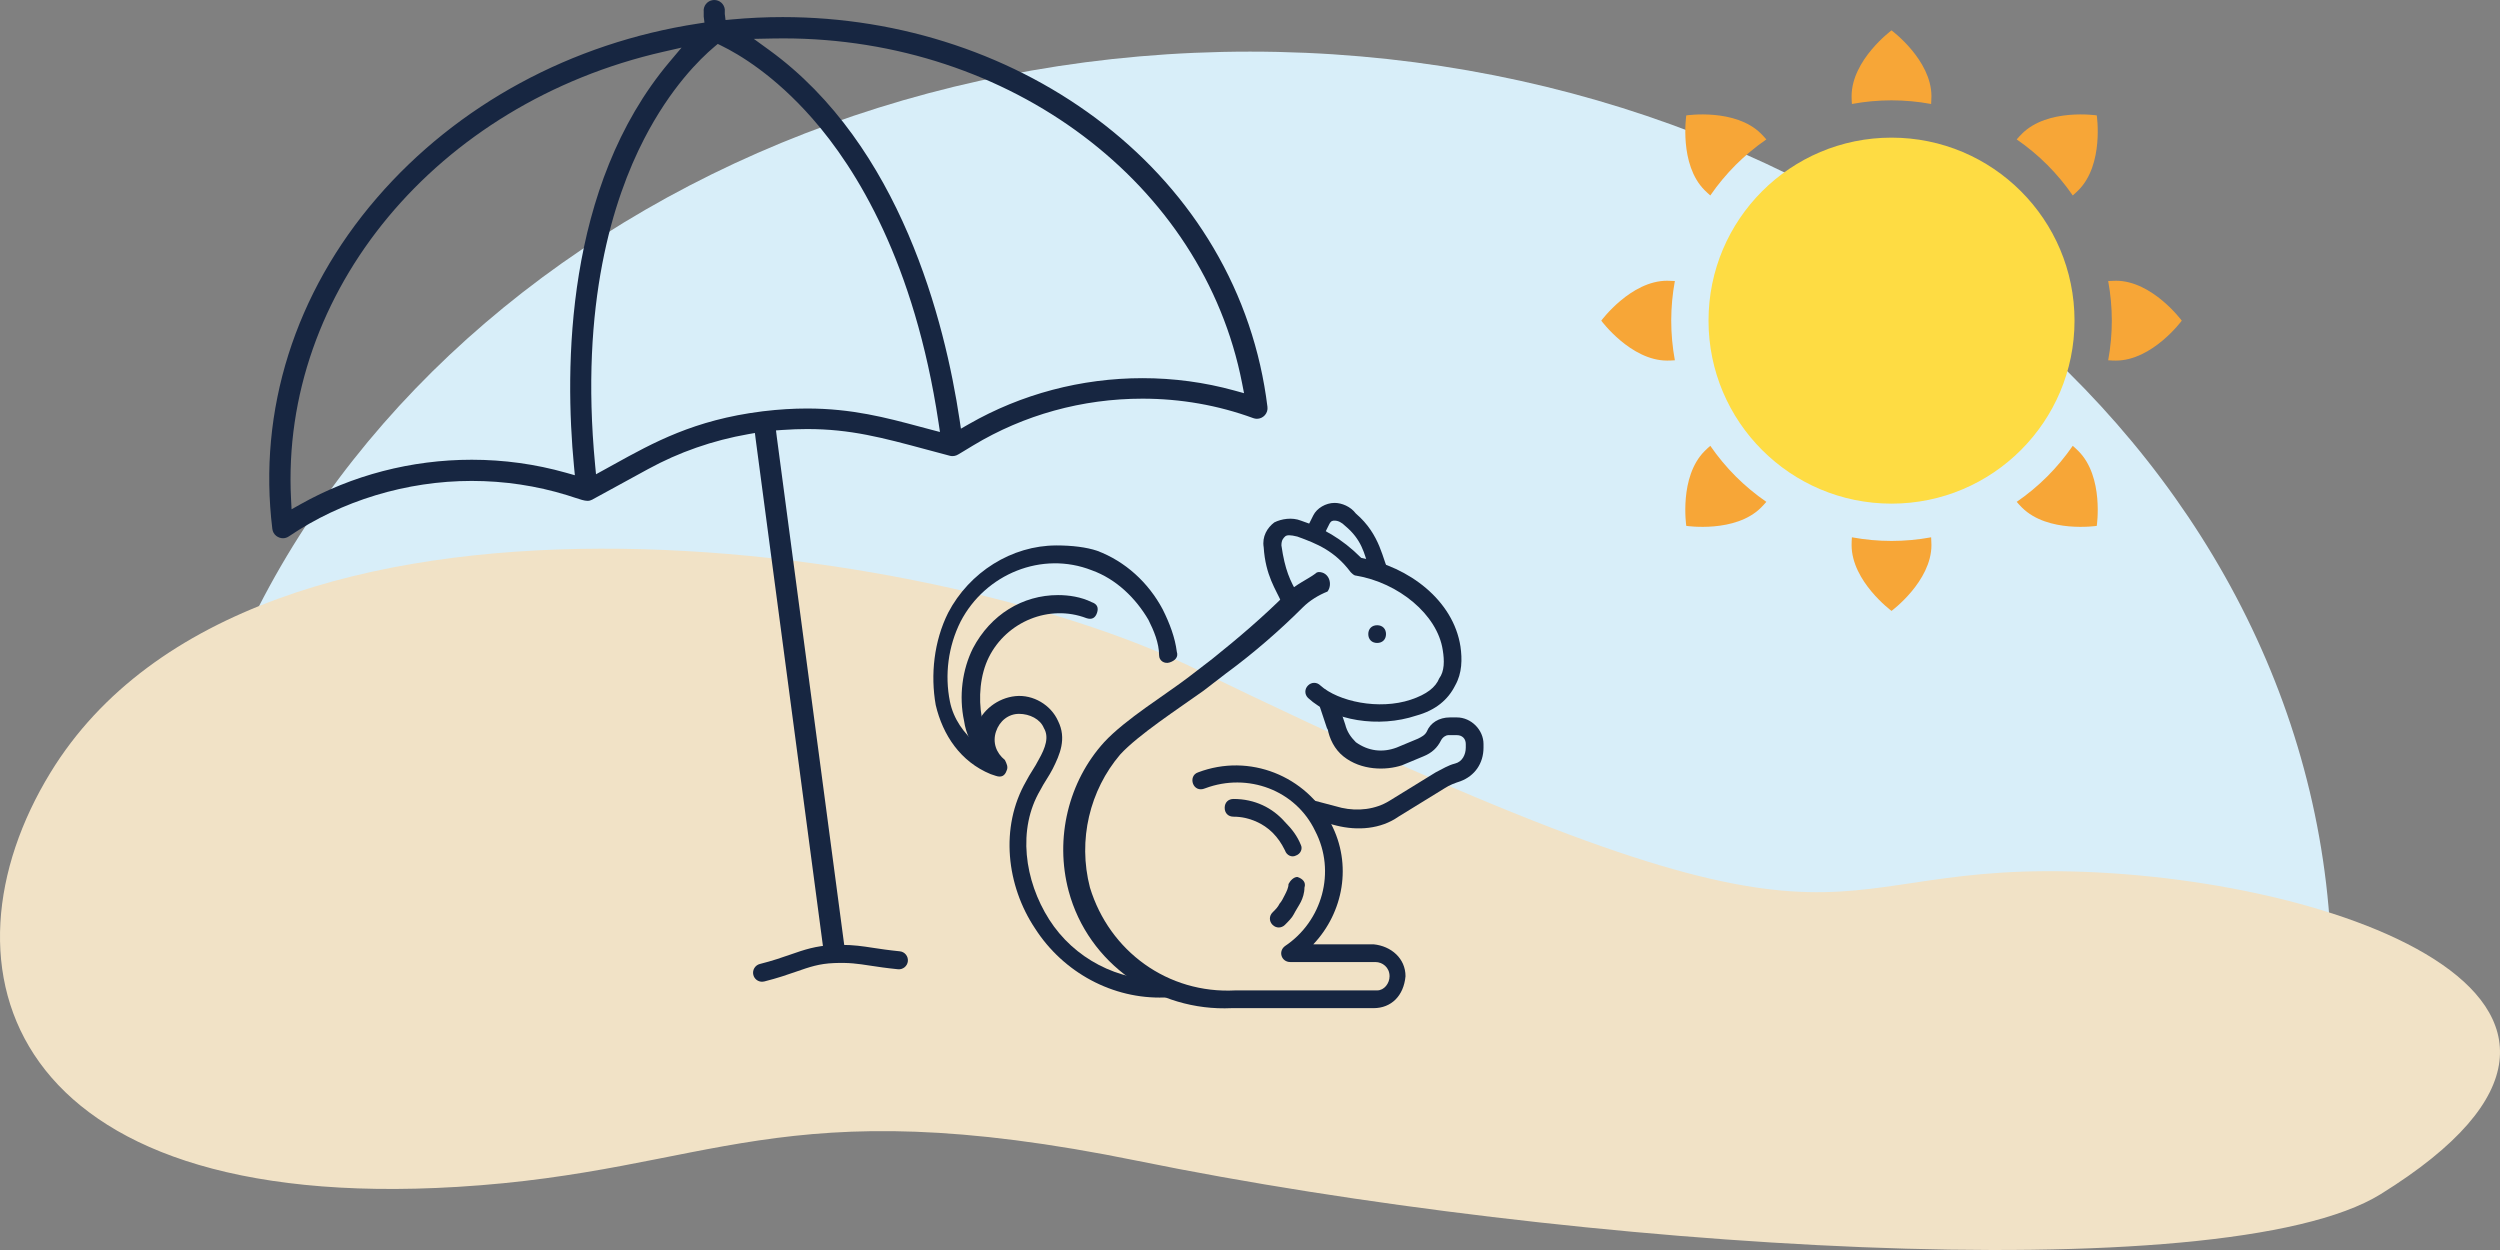
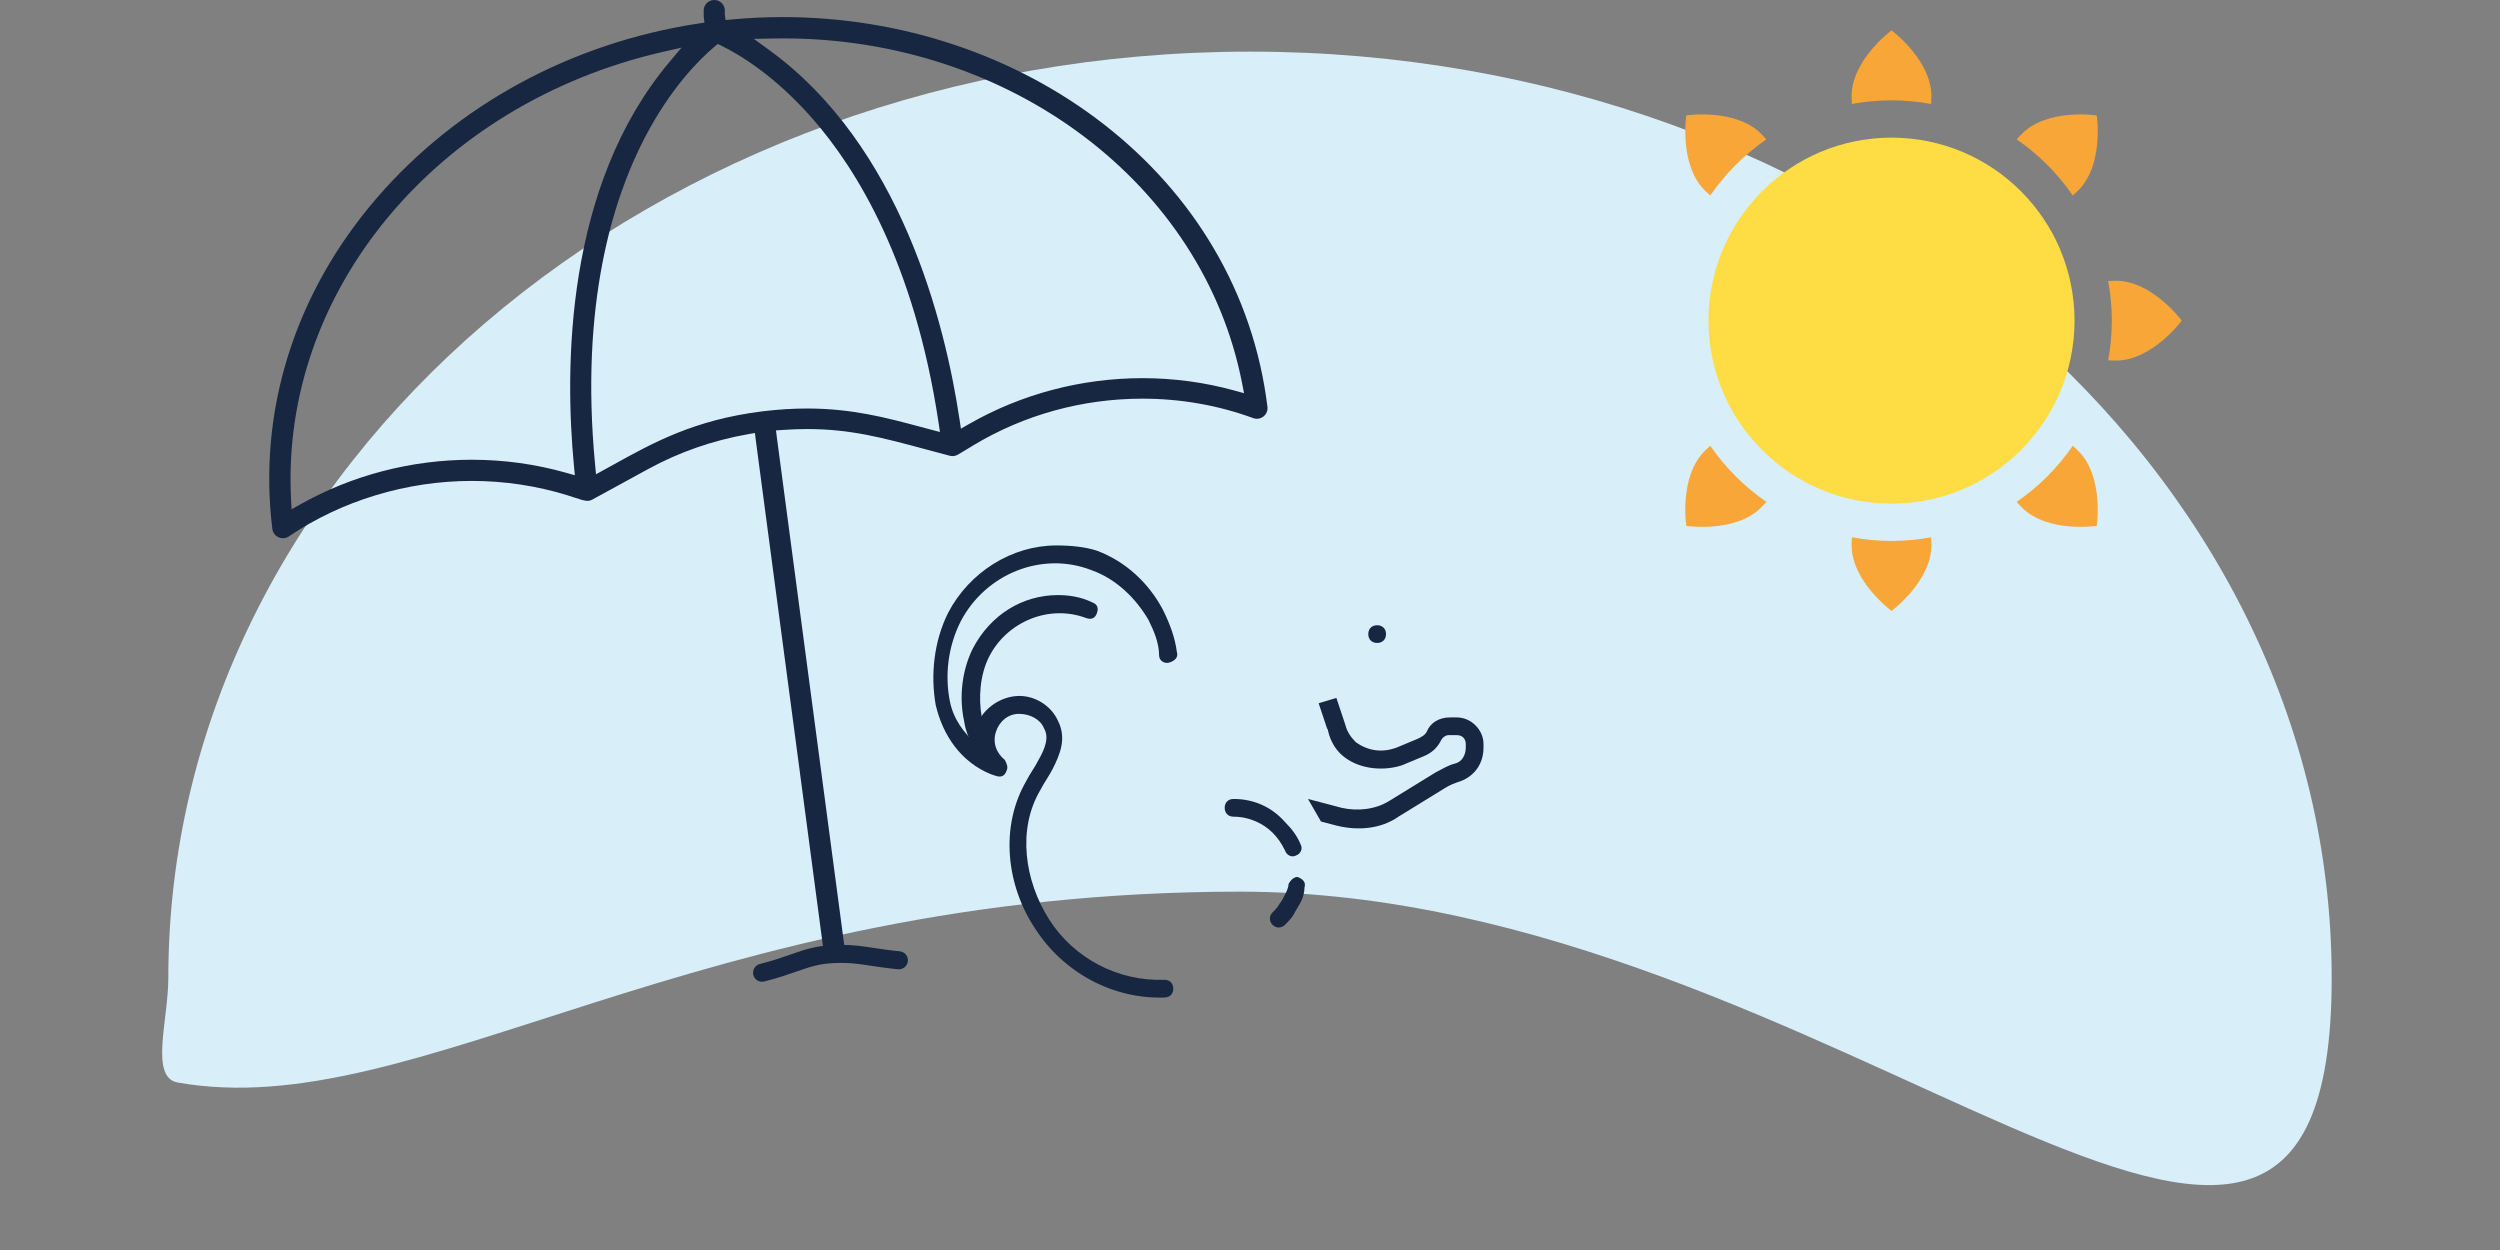
<svg xmlns="http://www.w3.org/2000/svg" id="Ebene_1" data-name="Ebene 1" version="1.1" viewBox="0 0 600 300">
  <rect x="0" y="0" width="600" height="300" fill="#808080" stroke="none" />
  <path d="M559.605,234.752c0-122.807-116.229-222.362-259.605-222.362S40.395,111.945,40.395,234.752c0,10.064-4.521,23.85,2.247,25.051,57.445,10.197,123.337-45.803,254.963-45.803,143.376,0,262,143.559,262,20.752Z" fill="#d8eef9" fill-rule="evenodd" stroke-width="0" />
-   <path d="M12.127,185.399c48.586-79.368,211.727-55.48,274.142-25.177,157.796,76.61,144.987,49.204,204.445,48.865,66.477-.378,155.911,30.849,80.65,77.507-37.83,23.452-194.699,13.142-298.238-7.972-86.702-17.681-101.68,2.508-163.375,6.23C.957,291.416-16.283,231.809,12.127,185.399Z" fill="#f1e2c6" stroke-width="0" />
  <g>
    <circle cx="453.965" cy="76.954" r="43.92" fill="#fedc43" stroke-width="0" />
    <g>
      <path d="M453.965,24.081c3.191.004,6.374.296,9.512.874.043-.61.07-1.231.07-1.855-.001-8.73-9.582-15.808-9.582-15.808,0,0-9.582,7.078-9.582,15.808,0,.629.029,1.246.072,1.855,3.137-.578,6.321-.87,9.511-.874Z" fill="#f7a637" stroke-width="0" />
-       <path d="M453.965,129.826c3.191-.004,6.374-.296,9.512-.873.043.609.07,1.225.07,1.854,0,8.729-9.581,15.808-9.581,15.808,0,0-9.582-7.077-9.582-15.808,0-.629.029-1.246.072-1.854,3.137.577,6.32.869,9.51.873h0Z" fill="#f7a637" stroke-width="0" />
+       <path d="M453.965,129.826c3.191-.004,6.374-.296,9.512-.873.043.609.07,1.225.07,1.854,0,8.729-9.581,15.808-9.581,15.808,0,0-9.582-7.077-9.582-15.808,0-.629.029-1.246.072-1.854,3.137.577,6.32.869,9.51.873h0" fill="#f7a637" stroke-width="0" />
      <path d="M491.352,39.567c2.252,2.259,4.296,4.717,6.107,7.343.462-.401.918-.817,1.362-1.261,6.174-6.174,4.402-17.953,4.402-17.953,0,0-11.779-1.768-17.953,4.402-.448.448-.861.895-1.261,1.362,2.627,1.81,5.084,3.854,7.343,6.107Z" fill="#f7a637" stroke-width="0" />
      <path d="M416.579,114.34c2.259,2.253,4.716,4.297,7.343,6.107-.401.462-.817.918-1.261,1.362-6.174,6.174-17.953,4.402-17.953,4.402,0,0-1.772-11.779,4.402-17.953.448-.448.895-.861,1.362-1.261,1.81,2.627,3.854,5.085,6.107,7.343h0Z" fill="#f7a637" stroke-width="0" />
      <path d="M506.837,76.957c-.004,3.191-.296,6.374-.873,9.512.609.043,1.225.072,1.854.072,8.729,0,15.808-9.582,15.808-9.582,0,0-7.078-9.581-15.808-9.581-.629,0-1.246.028-1.854.07.577,3.137.869,6.32.873,9.51h0Z" fill="#f7a637" stroke-width="0" />
-       <path d="M401.093,76.957c.004,3.191.296,6.374.873,9.512-.609.043-1.231.072-1.854.072-8.73-.004-15.808-9.584-15.808-9.584,0,0,7.078-9.581,15.808-9.581.629,0,1.246.028,1.854.07-.577,3.138-.869,6.321-.873,9.511Z" fill="#f7a637" stroke-width="0" />
      <path d="M491.352,114.34c-2.259,2.252-4.717,4.296-7.343,6.107.401.462.817.918,1.261,1.362,6.174,6.174,17.953,4.402,17.953,4.402,0,0,1.772-11.779-4.402-17.953-.448-.448-.895-.861-1.362-1.261-1.81,2.627-3.854,5.085-6.107,7.343Z" fill="#f7a637" stroke-width="0" />
      <path d="M416.579,39.567c-2.252,2.259-4.296,4.717-6.107,7.343-.462-.401-.918-.817-1.362-1.261-6.174-6.174-4.402-17.953-4.402-17.953,0,0,11.779-1.768,17.953,4.402.448.448.861.895,1.261,1.362-2.627,1.81-5.085,3.854-7.343,6.107Z" fill="#f7a637" stroke-width="0" />
    </g>
  </g>
  <g id="layer1">
    <g id="g16">
      <path id="path18910-1" d="M320.729,167.499l-4.255,1.277,2.127,6.382v-.425c.425,2.553,1.702,5.106,3.829,6.808,4.255,3.404,10.211,3.404,14.041,2.127l5.106-2.127c2.127-.851,3.404-2.127,4.255-3.829.425-.851,1.276-1.277,1.702-1.277h2.127c1.276,0,2.127.851,2.127,2.127v.851c0,1.702-.851,3.404-2.553,3.829-1.702.425-2.978,1.277-4.68,2.127l-11.062,6.808c-3.404,2.127-7.659,2.553-11.488,1.702l-8.084-2.127,3.115,5.41,3.693.972c5.106,1.277,10.637.851,14.892-2.127l11.062-6.808c1.276-.851,2.553-1.277,3.829-1.702h0c3.404-1.277,5.531-4.255,5.531-8.084v-.851c0-3.404-2.978-6.382-6.382-6.382h-1.702c-2.553,0-4.68,1.277-5.531,3.404h0c-.425.851-1.276,1.277-2.127,1.702h0l-5.106,2.127c-3.404,1.277-6.808.851-9.786-1.277-1.276-1.277-2.127-2.553-2.553-4.255h0l-2.127-6.382Z" fill="#172641" fill-rule="evenodd" stroke-width="0" />
-       <path id="path18900-3" d="M316.474,137.29c-.516.101-.509.118-.851.425-1.702,1.277-4.68,2.553-6.808,4.68h0c-5.531,5.531-11.488,10.637-17.87,15.742l-5.531,4.255c-5.531,4.255-15.317,10.211-20.423,15.742-8.509,9.36-11.913,22.976-8.509,35.74,4.68,17.444,21.274,28.932,39.144,28.081h34.038c4.255,0,7.233-2.978,7.659-7.659,0-4.255-3.404-7.233-7.659-7.659h-14.466c7.233-7.659,9.36-19.146,4.255-28.932-5.957-11.488-19.572-17.019-31.91-12.339-2.553.851-1.276,5.106,1.702,3.829,10.211-3.829,21.699.425,26.379,10.211,5.106,9.786,1.702,21.699-7.233,27.656-1.702,1.277-.851,3.829,1.276,3.829h20.423c1.702,0,3.404,1.277,3.404,3.404,0,1.702-1.276,3.404-2.978,3.404h-34.038c-16.168.851-30.209-9.36-34.889-24.678-2.978-11.488,0-23.401,7.233-31.91,4.255-4.68,14.041-11.062,19.997-15.317l5.531-4.255c6.382-4.68,12.764-10.211,18.295-15.742,1.702-1.702,3.829-2.978,5.957-3.829,1.276-1.702.425-4.68-2.127-4.68h0Z" fill="#172641" fill-rule="evenodd" stroke-width="0" />
-       <path id="path18902-6" d="M312.219,124.951c-2.127-.851-4.68-.425-6.382.425-1.702,1.276-2.978,3.404-2.553,5.957.425,6.808,2.978,10.211,4.255,13.19.425.851,1.702,1.277,2.978.851.851-.425,1.276-1.702.851-2.978h0c-1.702-2.978-2.978-5.531-3.829-11.488,0-1.277.425-1.702.851-2.127s1.276-.425,2.978,0h0c4.68,1.702,8.935,3.404,12.764,8.509.425.425.851.851,1.276.851,10.211,1.702,19.572,9.36,20.848,17.87.425,2.553.425,5.106-.851,6.808-.851,2.127-2.978,3.829-6.808,5.106-7.659,2.553-17.444.425-21.699-3.404-.851-.851-2.127-.851-2.978,0-.851.851-.851,2.127,0,2.978,5.957,5.531,17.019,7.233,25.954,4.255,4.68-1.277,7.659-3.829,9.36-7.233,1.702-2.978,1.702-6.382,1.276-9.36-1.702-11.062-12.339-19.146-23.826-21.274-4.68-4.68-9.36-7.232-14.466-8.934h0Z" fill="#172640" fill-rule="evenodd" stroke-width="0" />
-       <path id="path18904-9" d="M320.303,120.697c-2.127,0-4.255,1.276-5.106,2.978l-1.702,3.404,3.829,2.127,1.702-3.404c.425-.851.851-.851,1.276-.851.851,0,1.702.425,2.553,1.276,3.96,3.3,4.593,6.599,5.67,10.098.312,1.012,4.967,1.39,4.967,1.39-1.702-3.404-2.127-9.361-8.084-14.466-1.276-1.702-3.404-2.553-5.106-2.553Z" fill="#172641" fill-rule="evenodd" stroke-width="0" />
      <path id="path18906-8" d="M253.504,130.908c-10.637,0-20.848,6.382-25.954,16.168-3.404,6.808-4.255,14.892-2.978,22.124,1.702,7.233,5.957,13.615,13.19,16.593l1.276.425c1.276.425,2.127,0,2.553-1.277.425-.851,0-1.702-.425-2.553-2.127-1.702-2.978-4.255-2.127-6.808.851-2.553,2.978-4.255,5.531-4.255s5.106,1.277,5.957,3.404c1.276,2.127.425,4.68-1.276,7.659-.851,1.702-2.127,3.404-2.978,5.106-6.382,11.062-4.68,25.103,2.127,35.314,6.808,10.637,18.721,17.019,31.059,16.593,1.276,0,2.127-.851,2.127-2.127s-.851-2.127-2.127-2.127h0c-11.062.425-21.699-5.106-27.656-14.466-5.957-9.36-7.659-21.699-2.127-31.06.851-1.702,2.127-3.404,2.978-5.106,1.702-3.404,3.404-7.233,1.276-11.488-1.702-3.829-5.957-6.382-10.211-5.957s-8.084,3.404-9.36,7.233c-.425,1.277,0,2.553,0,4.255-2.978-2.553-5.531-5.957-6.382-10.211-1.276-6.382-.425-13.19,2.553-19.146,5.957-11.488,19.572-17.019,31.485-12.339,5.957,2.127,10.637,6.808,13.615,11.913,1.276,2.553,2.553,5.531,2.553,8.509,0,1.277,1.276,2.127,2.553,1.702s2.127-1.277,1.702-2.553h0c-.425-3.404-1.702-6.808-3.404-10.211-3.404-6.382-8.935-11.488-15.742-14.041-2.553-.851-5.957-1.277-9.786-1.277h0Z" fill="#172641" fill-rule="evenodd" stroke-width="0" />
      <path id="path18908-7" d="M253.929,142.821c-8.509,0-16.168,4.68-20.423,12.764-2.553,5.106-3.404,11.488-2.127,17.444.425,2.978,1.702,5.531,3.404,7.659.851.851,2.127,1.277,2.978.425.851-.851,1.276-2.127.425-2.978-1.276-1.702-2.127-3.829-2.553-5.957-.851-4.68-.425-10.211,1.702-14.466,4.255-8.509,14.466-12.764,23.401-9.36,1.276.425,2.127,0,2.553-1.277.425-1.277,0-2.127-1.276-2.553-2.553-1.277-5.531-1.702-8.084-1.702h0Z" fill="#172641" fill-rule="evenodd" stroke-width="0" />
      <path id="path18912-5" d="M332.642,152.182c0,1.277-.851,2.127-2.127,2.127s-2.127-.851-2.127-2.127.851-2.127,2.127-2.127,2.127.851,2.127,2.127Z" fill="#172641" fill-rule="evenodd" stroke-width="0" />
      <path id="path18914-6" d="M296.051,191.751c-1.276,0-2.127.851-2.127,2.127s.851,2.127,2.127,2.127h0c3.829,0,7.233,1.702,9.36,3.829,1.276,1.277,2.127,2.553,2.978,4.255.425,1.277,1.702,1.702,2.553,1.277,1.276-.425,1.702-1.702,1.276-2.553h0c-.851-2.127-2.127-3.829-3.829-5.531-2.978-3.404-7.233-5.531-12.339-5.531Z" fill="#172641" fill-rule="evenodd" stroke-width="0" />
      <path id="path18916-5" d="M311.368,210.471c-.851,0-1.702.851-2.127,1.702,0,.851-.425,1.702-.851,2.553s-.851,1.702-1.276,2.127c-.425.851-.851,1.277-1.702,2.127-.851.851-.851,2.127,0,2.978s2.127.851,2.978,0h0c.851-.851,1.702-1.702,2.127-2.553s1.276-2.127,1.702-2.978.851-2.127.851-3.404c.425-1.277-.425-2.127-1.702-2.553.425,0,0,0,0,0Z" fill="#172641" fill-rule="evenodd" stroke-width="0" />
    </g>
  </g>
  <path d="M217.41,229.097c-.366-.448-.884-.726-1.459-.783-2.776-.278-4.743-.579-6.478-.844-2.509-.383-4.58-.699-7.557-.699-.606,0-1.249.013-1.942.041-4.211.172-7.019,1.149-10.269,2.281-2.021.703-4.294,1.494-7.335,2.261-1.157.292-1.861,1.471-1.57,2.627.243.963,1.105,1.636,2.097,1.636.177,0,.355-.022.531-.066,3.245-.818,5.611-1.643,7.698-2.37,3.172-1.103,5.457-1.899,9.026-2.044,3.674-.15,5.66.153,8.665.611,1.798.274,3.832.585,6.703.873,1.187.118,2.25-.755,2.368-1.938.058-.575-.112-1.139-.478-1.586Z" fill="#172641" stroke-width="0" />
  <path d="M291.232,59.489c-6.626-11.224-15.422-21.159-26.144-29.531-21.353-16.672-48.782-25.855-77.232-25.857-4.077,0-8.2.192-12.264.57l-1.462.136-.179-1.456.002-1.114c-.157-1.274-1.242-2.236-2.525-2.236h-.001c-.104,0-.21.007-.315.019-1.395.171-2.39,1.444-2.219,2.837l-.002,1.114.179,1.456-1.452.221c-30.483,4.647-57.891,19.514-77.177,41.861-19.668,22.79-28.575,50.999-25.08,79.43.179,1.454,1.444,2.239,2.544,2.239.506,0,.982-.148,1.414-.441,12.683-8.585,28.267-13.314,43.883-13.314,7.832,0,15.549,1.154,22.935,3.43.661.204,1.253.4,1.793.579,1.352.448,2.329.772,3.081.772.399,0,.746-.09,1.147-.298.055-.036.114-.072.178-.106.483-.262,3.014-1.64,13.18-7.205,7.448-4.077,15.554-6.904,24.093-8.402l1.569-.275.194,1.579,16.649,125.438,5.059-.62-16.649-125.438-.194-1.579,1.589-.112c2.025-.143,4.013-.215,5.909-.215,10.373-0,18.034,2.063,28.638,4.919,1.749.471,3.575.963,5.502,1.469l.029.007.028.009c.191.058.414.089.644.089.325,0,.653-.06.95-.175.274-.106.442-.206,1.885-1.083.532-.323,1.225-.745,2.145-1.3,12.167-7.345,26.218-11.227,40.633-11.227,9.181,0,18.128,1.571,26.593,4.67.289.106.586.16.882.16.723,0,1.419-.319,1.911-.874.485-.548.703-1.253.613-1.986-1.67-13.587-6.029-26.425-12.956-38.158ZM137.754,111.859l.21,2.199-2.128-.602c-7.312-2.069-14.921-3.118-22.617-3.118-14.469,0-28.686,3.698-41.116,10.694l-2.126,1.197-.126-2.435c-2.583-49.818,34.985-94.971,89.328-107.364l4.398-1.003-2.904,3.448c-25.153,29.867-25.156,73.584-22.919,96.984ZM223.368,103.096c-.898-.236-1.796-.476-2.697-.718-7.969-2.132-16.209-4.336-26.982-4.336-3.314,0-6.782.213-10.307.634l-.052.006-.052.003q-.196.01-.39.048l-.051.01-.052.006c-16.169,2.044-25.961,7.461-35.43,12.699-.769.425-1.535.849-2.301,1.269l-2.014,1.105-.218-2.288c-3.683-38.657,4.363-63.85,11.761-78.179,6.321-12.241,13.318-19.151,16.927-22.18l.752-.631.883.431c4.235,2.066,12.697,7.077,21.788,17.424,10.643,12.112,24.541,34.61,30.314,73.009l.342,2.273-2.221-.584ZM296.215,93.716c-7.119-1.962-14.524-2.957-22.009-2.957-14.684-0-29.092,3.811-41.666,11.021l-1.919,1.1-.329-2.188c-3.498-23.285-14.089-65.774-45.728-88.715l-3.652-2.648,4.51-.09c.848-.017,1.701-.025,2.545-.025,54.468-.003,100.786,34.8,110.133,82.754l.467,2.397-2.353-.649Z" fill="#172641" stroke-width="0" />
</svg>